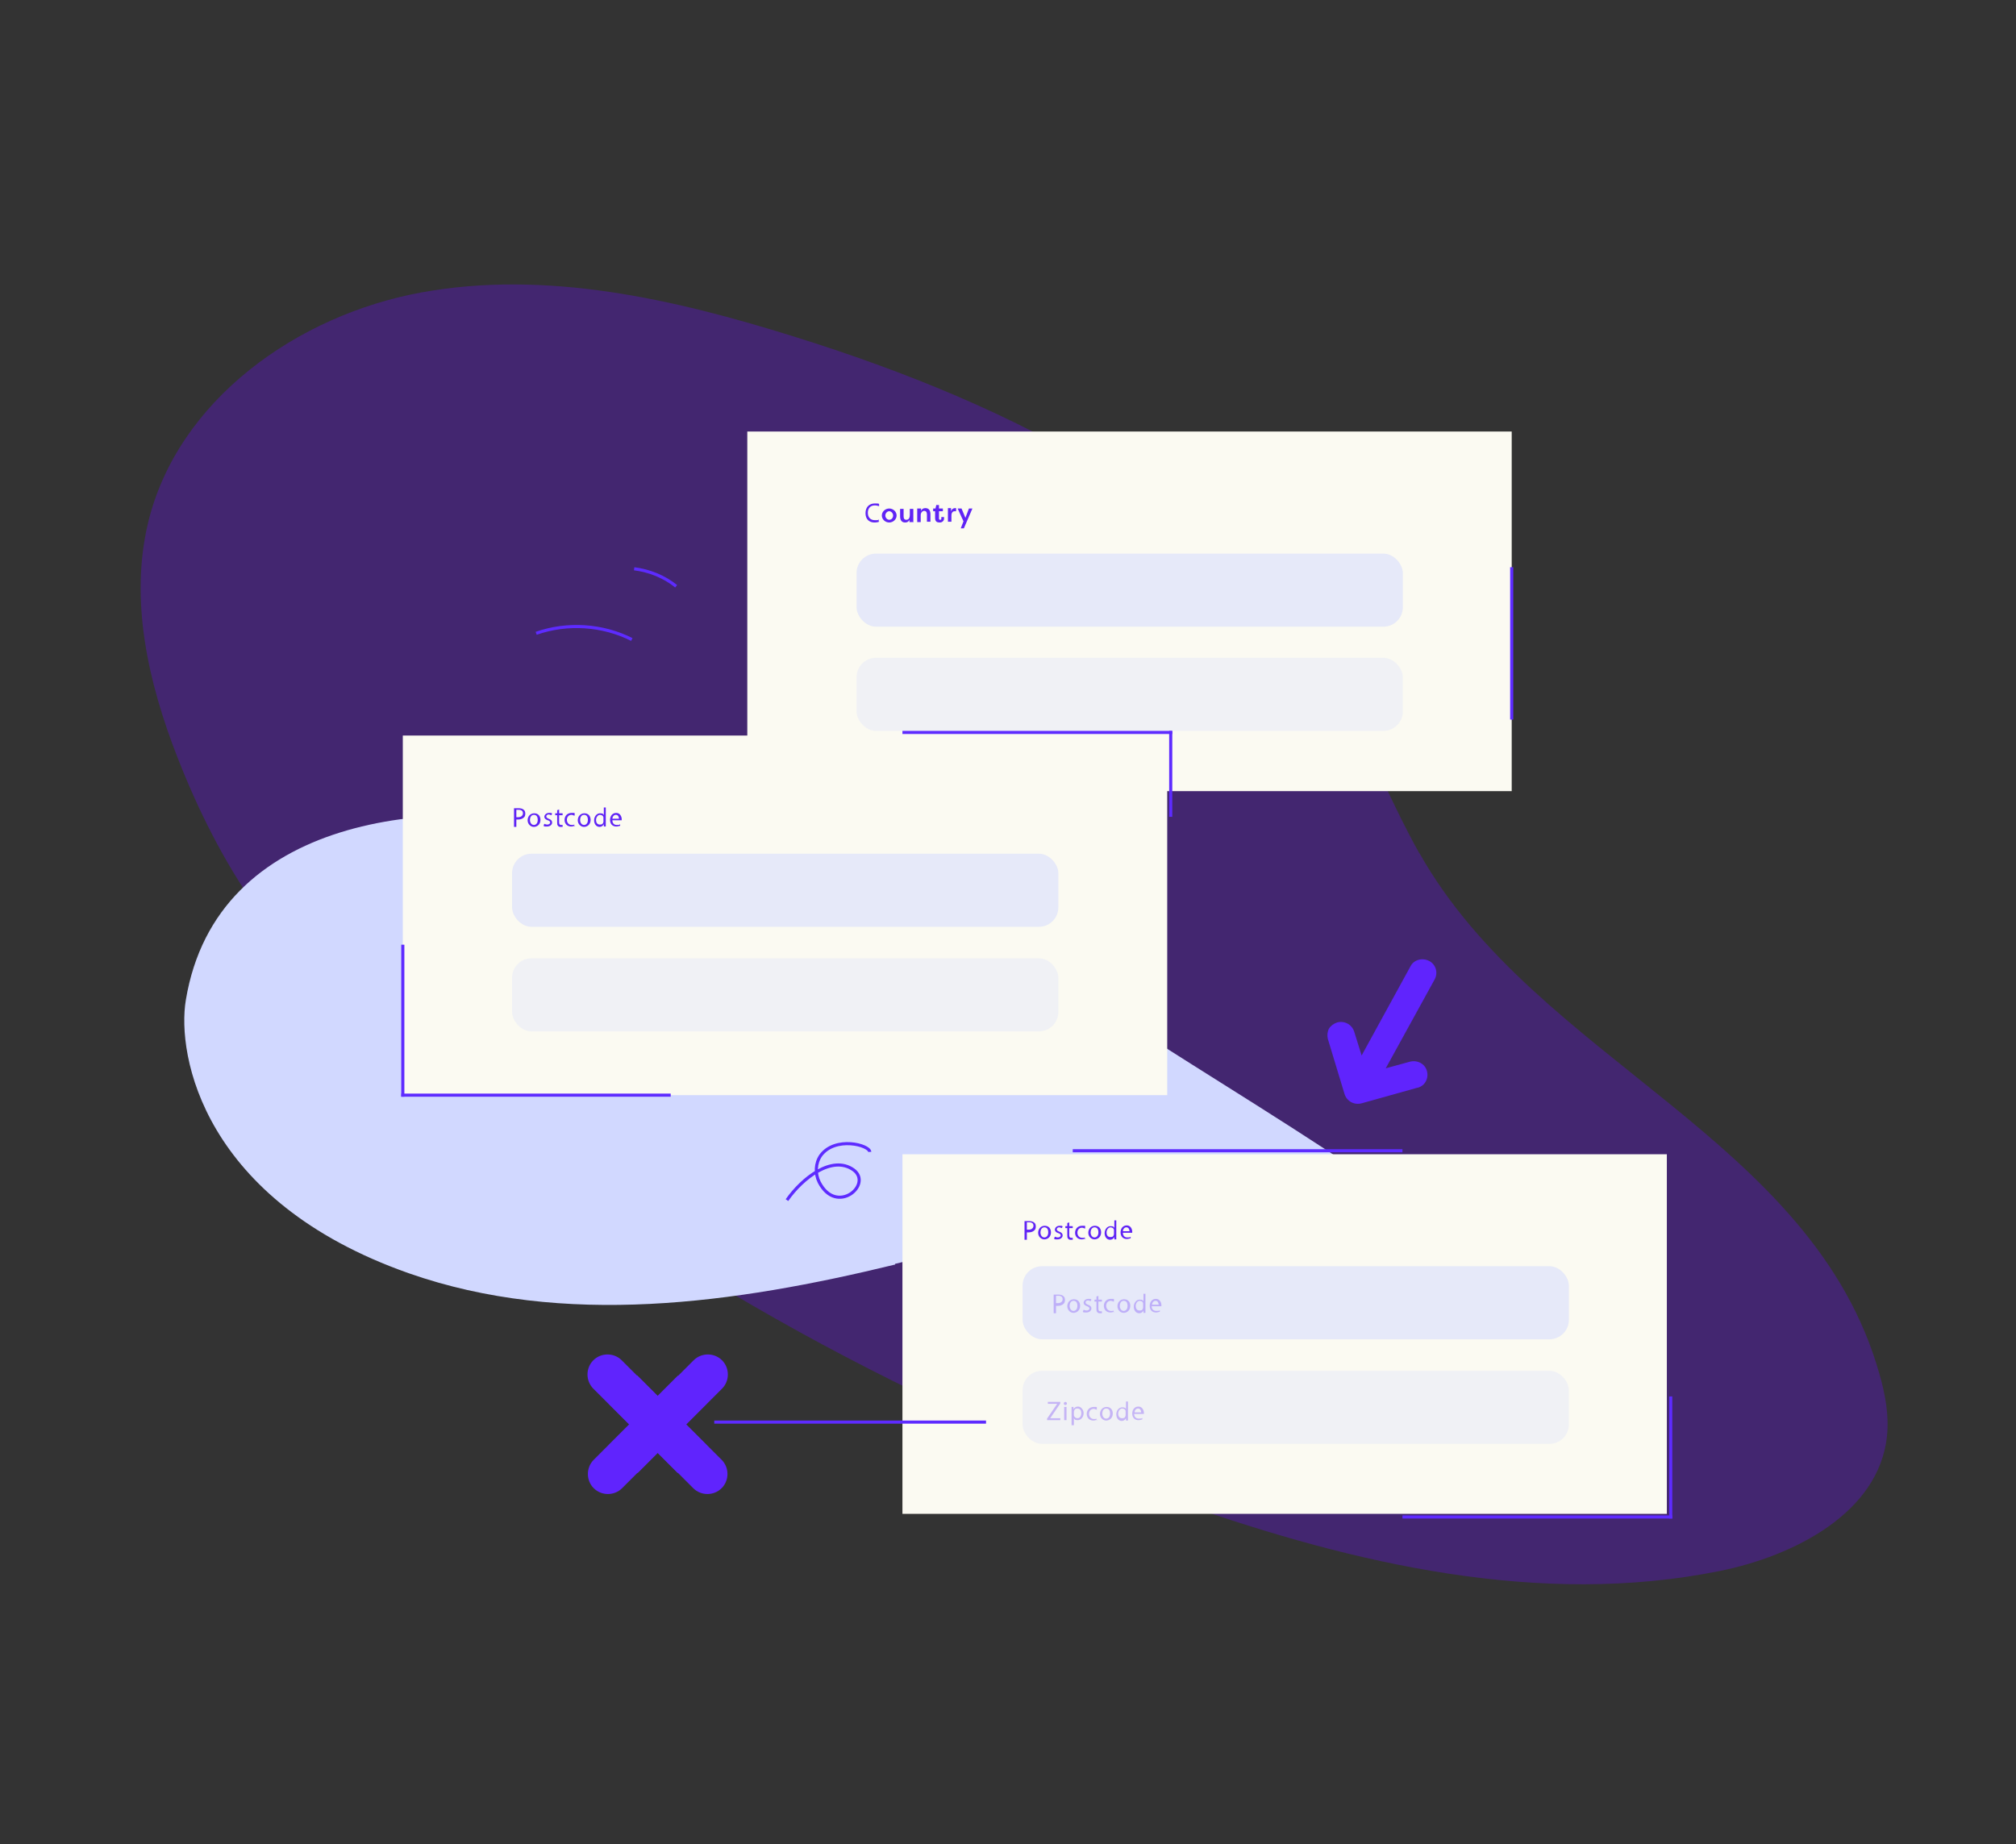
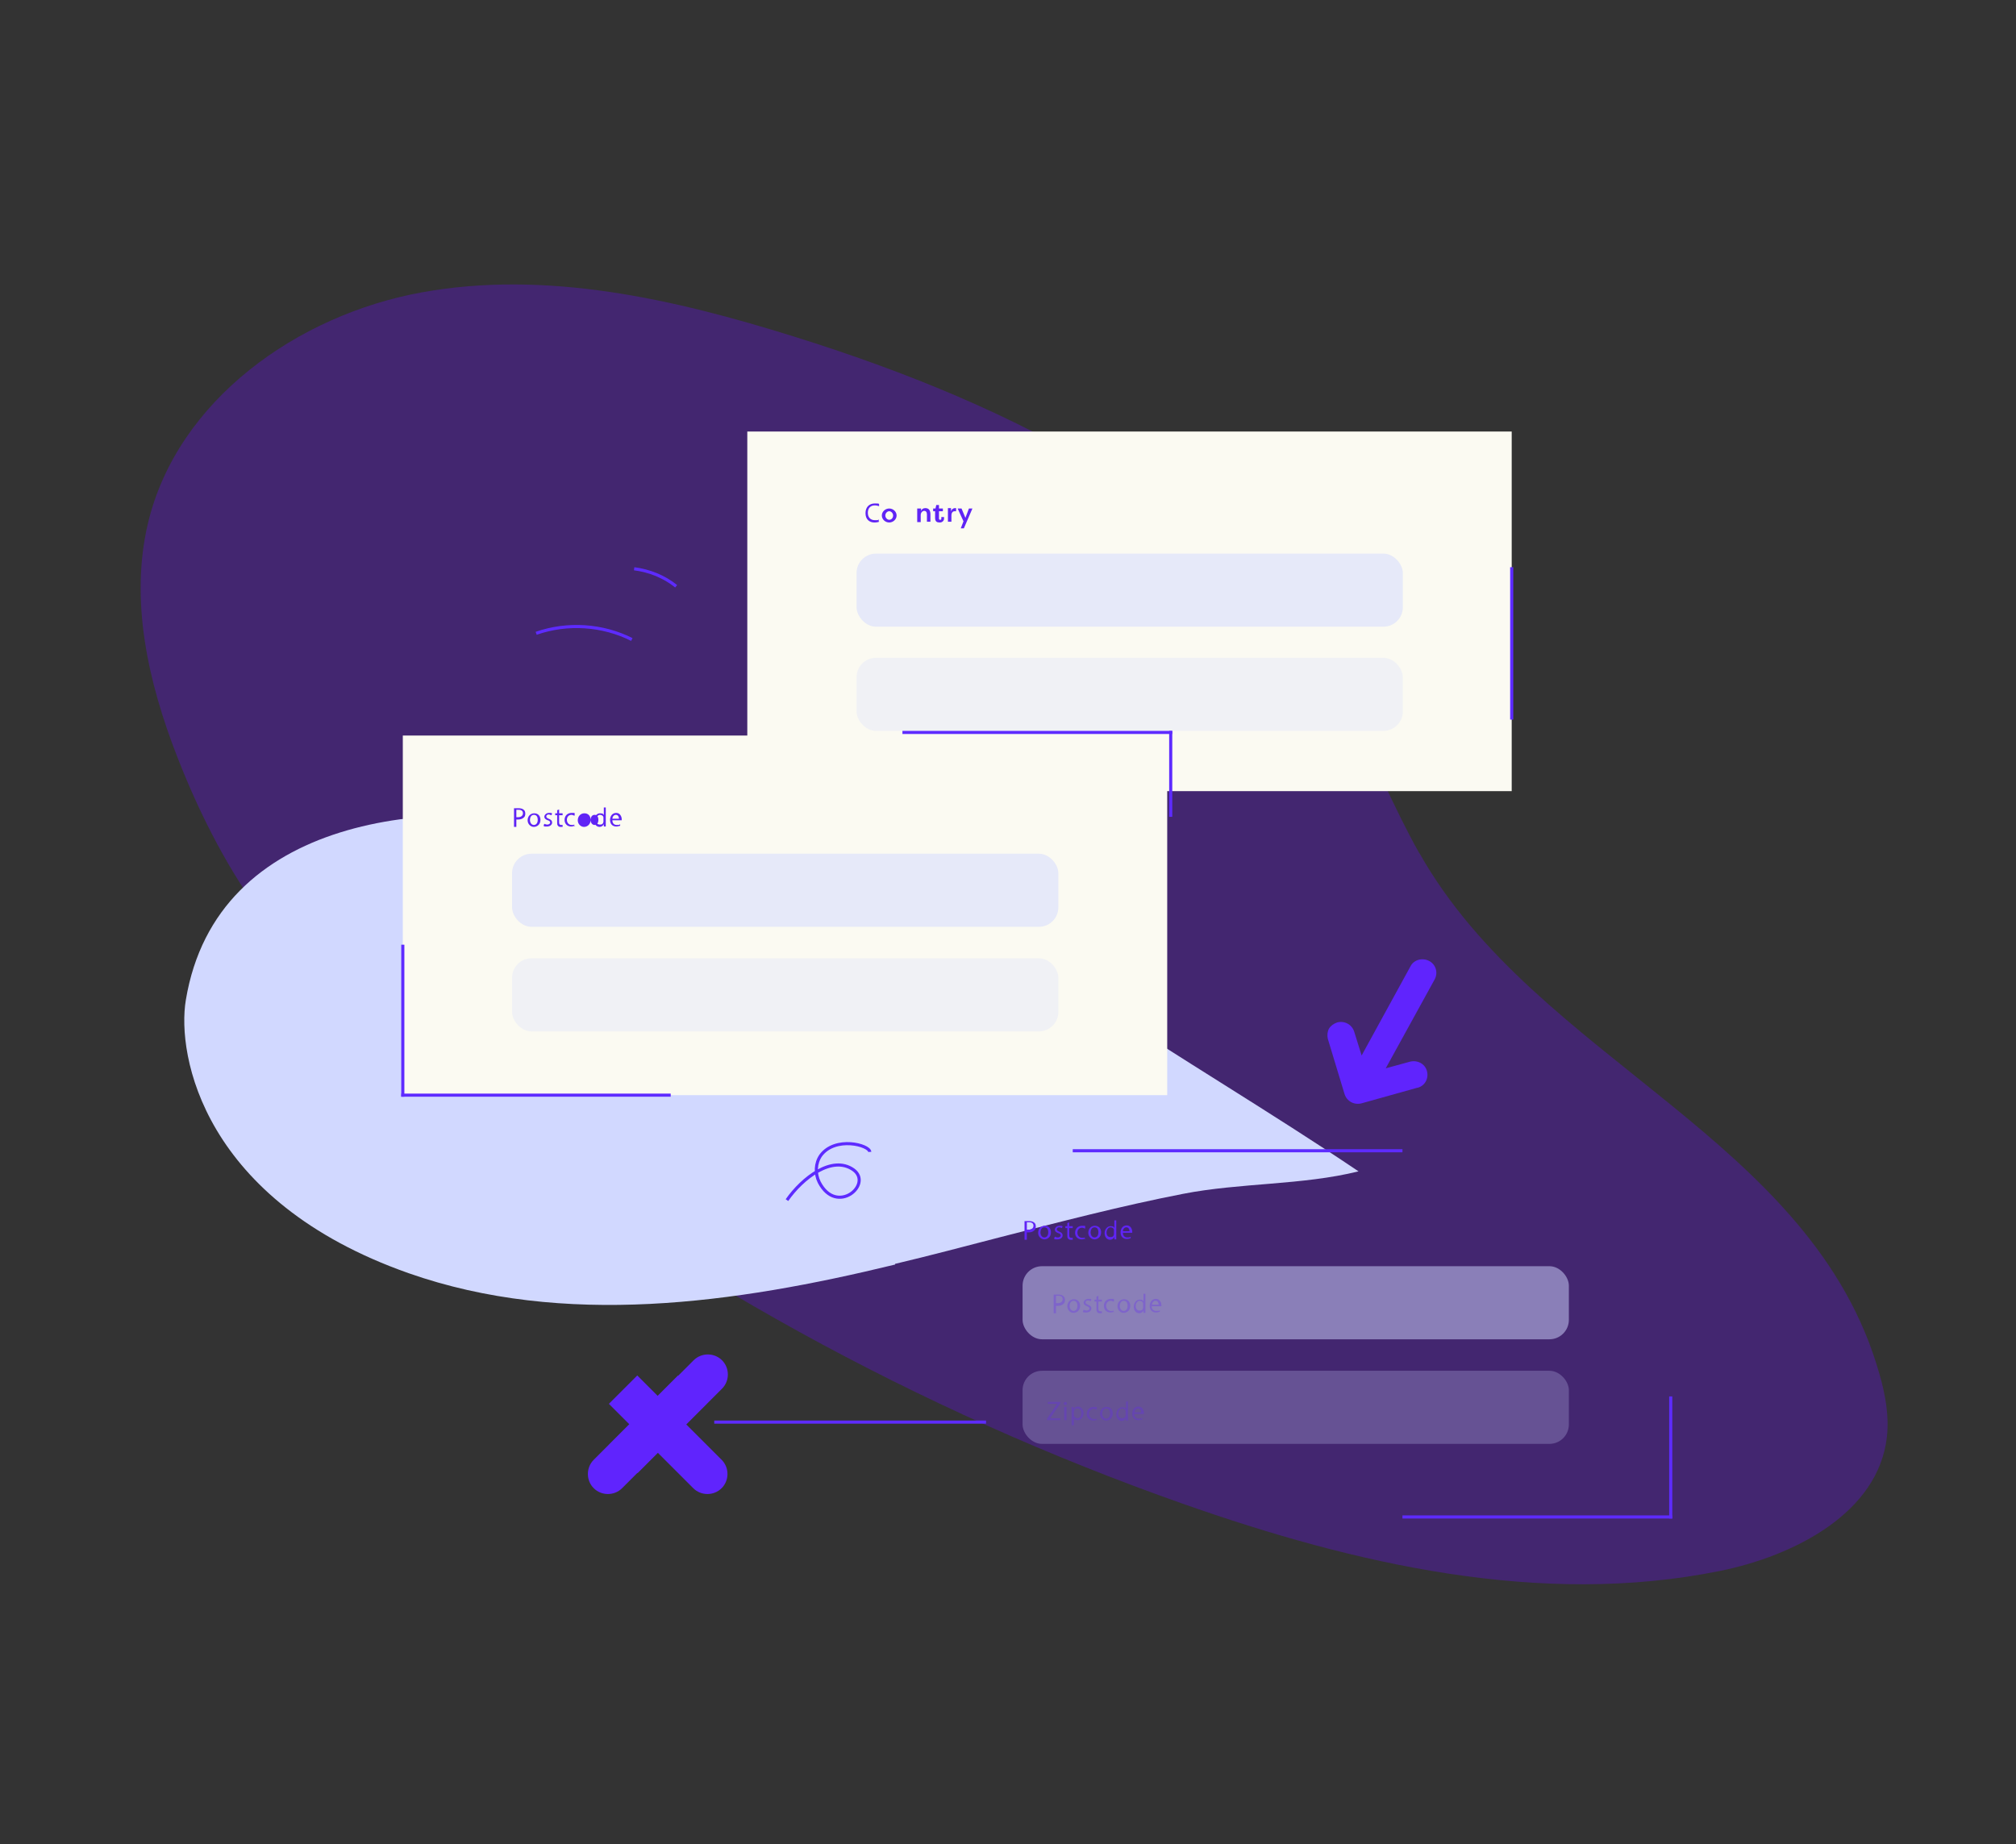
<svg xmlns="http://www.w3.org/2000/svg" viewBox="0 0 518.5 474.4">
  <rect x="0" y="0" width="518.5" height="474.4" fill="#333333" stroke="none" />
  <path d="m365 219.4c-6.6-11.7-11.6-24.4-18.2-36.1-29-51.1-86.4-79.2-142.5-96.7-31-9.7-63.8-17.2-95.8-11.4s-62.8 27.7-70.4 59.2c-4.8 20 0 41.1 7.5 60.3 5.3 13.6 11.9 26.8 20.3 38.7 13.4 19.1 31.2 34.8 49.5 49.3 56.6 44.8 120.7 80.1 188.8 104.1 44.3 15.6 92.1 26.6 138.1 17.3 19.3-3.9 40.8-15 43-34.5.6-5.4-.4-10.9-1.9-16.1-17.1-60.8-88.2-80.7-118.3-134z" fill="#6807ff" opacity=".3" />
  <path d="m230.1 325.3c-41.1 10-85.1 16.2-125 2.2-52.8-18.6-59.7-56-57.3-70.3 7.9-47.5 63.9-52.5 101.5-44.4 46.1 9.9 91.1 17.6 131 44.1 22.7 15.1 46.7 29.3 69.1 44.4-14.5 3.6-30.4 2.9-45.2 5.8-15.9 3.1-31.6 7.2-47.2 11.2-8.9 2.3-17.9 4.7-26.8 6.8v.2z" fill="#d1d8ff" />
  <path d="m103.6 189.2h196.6v92.5h-196.6z" fill="#fbfaf2" />
  <g fill="#d1d8ff" opacity=".5">
    <rect height="18.8" rx="5" width="140.5" x="131.7" y="219.6" />
    <rect height="18.8" opacity=".5" rx="5" width="140.5" x="131.7" y="246.5" />
  </g>
  <path d="m132.2 207.9h1.2c.5 0 1 .1 1.3.4.3.2.4.6.4 1s-.1.8-.4 1c-.3.3-.8.5-1.4.5s-.3 0-.5 0v1.9h-.6zm.6 2.3h.5c.7 0 1.2-.4 1.2-1s-.4-.9-1.1-.9-.5 0-.6 0v1.8z" fill="#6024f5" />
  <path d="m139 210.9c0 1.2-.9 1.8-1.7 1.8s-1.6-.7-1.6-1.7.7-1.8 1.7-1.8 1.6.7 1.6 1.7zm-2.7 0c0 .7.4 1.3 1 1.3s1-.5 1-1.3-.3-1.3-1-1.3-1 .7-1 1.3z" fill="#6024f5" />
  <path d="m140 211.9c.2.1.5.2.8.2s.7-.2.7-.5-.2-.5-.6-.6c-.6-.2-.9-.5-.9-.9s.4-1 1.2-1 .6 0 .8.2l-.2.4c-.1 0-.4-.2-.7-.2s-.6.2-.6.5.2.4.6.6c.6.2.9.5.9 1s-.5 1-1.3 1-.7 0-.9-.2z" fill="#6024f5" />
  <path d="m143.8 208.2v1h.9v.5h-.9v1.8c0 .4.1.7.5.7h.4v.5h-.5c-.2 0-.5 0-.7-.3-.2-.2-.2-.5-.2-.9v-1.8h-.5v-.5h.5v-.8l.6-.2z" fill="#6024f5" />
  <path d="m147.9 212.4c-.2 0-.5.2-1 .2-1 0-1.7-.7-1.7-1.7s.7-1.8 1.8-1.8.7 0 .8.2v.5c-.3 0-.5-.2-.8-.2-.8 0-1.2.6-1.2 1.3s.5 1.3 1.2 1.3.6 0 .7-.2v.5h.2z" fill="#6024f5" />
-   <path d="m151.9 210.9c0 1.2-.9 1.8-1.7 1.8s-1.6-.7-1.6-1.7.7-1.8 1.7-1.8 1.6.7 1.6 1.7zm-2.7 0c0 .7.4 1.3 1 1.3s1-.5 1-1.3-.3-1.3-1-1.3-1 .7-1 1.3z" fill="#6024f5" />
+   <path d="m151.9 210.9c0 1.2-.9 1.8-1.7 1.8s-1.6-.7-1.6-1.7.7-1.8 1.7-1.8 1.6.7 1.6 1.7zc0 .7.4 1.3 1 1.3s1-.5 1-1.3-.3-1.3-1-1.3-1 .7-1 1.3z" fill="#6024f5" />
  <path d="m155.8 207.6v5h-.5v-.6c-.2.4-.6.7-1.1.7-.8 0-1.4-.7-1.4-1.7s.7-1.8 1.5-1.8.9.2 1 .5v-2h.6-.1zm-.6 3v-.3c0-.4-.4-.7-.9-.7s-1 .6-1 1.3.3 1.2 1 1.2.8-.3.9-.7v-.9z" fill="#6024f5" />
  <path d="m157.5 211c0 .8.5 1.2 1.1 1.2s.7 0 .9-.2v.4c-.1 0-.5.2-1 .2-1 0-1.6-.7-1.6-1.7s.6-1.8 1.6-1.8 1.4 1 1.4 1.6 0 .2 0 .3zm1.7-.4c0-.4-.2-1-.8-1s-.9.6-.9 1h1.8z" fill="#6024f5" />
  <path d="m192.2 111h196.6v92.5h-196.6z" fill="#fbfaf2" />
  <path d="m226.1 134.2c-.2.1-.7.2-1.2.2-1.3 0-2.3-.8-2.3-2.4s1-2.5 2.4-2.5.9.1 1.1.2v.5c-.4-.1-.7-.2-1.1-.2-1.1 0-1.8.7-1.8 1.9s.7 1.9 1.8 1.9.7 0 1-.2v.5h.1z" fill="#6024f5" />
  <path d="m228.7 130.8c1 0 1.9.8 1.9 1.8s-.9 1.8-1.9 1.8-1.9-.8-1.9-1.8.9-1.8 1.9-1.8zm0 2.9c.6 0 1-.5 1-1.1s-.5-1.1-1-1.1-1 .5-1 1.1.5 1.1 1 1.1z" fill="#6024f5" />
-   <path d="m234.8 134.3h-.9v-.6c-.2.5-.6.7-1.1.7-.9 0-1.3-.6-1.3-1.6v-1.9h.9v1.9c0 .6.2.9.7.9s.9-.3.9-1.3v-1.5h.9v3.5z" fill="#6024f5" />
  <path d="m236 130.8h.9v.6c.2-.5.6-.7 1.1-.7.9 0 1.3.6 1.3 1.6v1.9h-.9v-1.9c0-.6-.3-.9-.7-.9s-.9.4-.9 1.1v1.8h-.9v-3.5z" fill="#6024f5" />
  <path d="m241.5 130.8h1v.7h-1v1.8c0 .2 0 .4.3.4s.3-.1.3-.4v-.3h.7v.4c0 .5-.4 1-1.1 1s-1.2-.2-1.2-1.2v-1.7h-.5v-.7h.6l.2-.9h.7z" fill="#6024f5" />
  <path d="m244.6 131.6c.1-.6.6-.9 1-.9s.2 0 .3 0v.8h-.4c-.3 0-.8.2-.8 1.1v1.6h-.9v-3.5h.8v.8z" fill="#6024f5" />
  <path d="m249.1 130.8h1l-2.2 5.1h-.8l.7-1.8-1.5-3.3h1l1 2.4.9-2.4z" fill="#6024f5" />
  <g fill="#d1d8ff" opacity=".5">
    <rect height="18.8" rx="5" width="140.5" x="220.3" y="142.4" />
    <rect height="18.8" opacity=".5" rx="5" width="140.5" x="220.3" y="169.2" />
  </g>
-   <path d="m232.1 296.9h196.6v92.5h-196.6z" fill="#fbfaf2" />
  <g fill="none" stroke="#5e2bff" stroke-miterlimit="10" stroke-width=".8">
    <path d="m103.6 243v39.1" />
    <path d="m172.5 281.7h-69.3" />
    <path d="m301.1 210.1v-22.1" />
    <path d="m232.1 188.4h69.4" />
    <path d="m388.8 185.1v-39.2" />
    <path d="m429.7 359.2v31.4" />
    <path d="m360.7 390.2h69.4" />
    <path d="m360.7 296h-84.8" />
    <path d="m162.5 164.5c-7.5-3.8-16.6-4.4-24.6-1.6" />
    <path d="m173.9 150.8c-3.1-2.5-6.9-4-10.8-4.5" />
    <path d="m202.4 308.7c3.9-5.6 11.6-11.7 17.1-7.8 5.1 3.7-4.3 11.9-8.8 3.2-1.1-2.2-1-4.9.4-6.9 3.7-5 12.5-2.7 12.6-.9" />
  </g>
  <g fill="#d1d8ff" opacity=".5">
    <rect height="18.8" rx="5" width="140.5" x="263" y="325.7" />
    <rect height="18.8" opacity=".5" rx="5" width="140.5" x="263" y="352.6" />
  </g>
  <path d="m263.5 314.1h1.2c.5 0 1 .1 1.3.4.3.2.4.6.4 1s-.1.8-.4 1c-.3.3-.8.5-1.4.5s-.3 0-.5 0v1.9h-.6zm.6 2.2h.5c.7 0 1.2-.4 1.2-1s-.4-.9-1.1-.9-.5 0-.6 0v1.8z" fill="#6024f5" />
  <path d="m270.3 317c0 1.2-.9 1.8-1.7 1.8s-1.6-.7-1.6-1.7.7-1.8 1.7-1.8 1.6.7 1.6 1.7zm-2.7 0c0 .7.4 1.3 1 1.3s1-.5 1-1.3-.3-1.3-1-1.3-1 .7-1 1.3z" fill="#6024f5" />
  <path d="m271.3 318.1c.2.1.5.2.8.2s.7-.2.7-.5-.2-.5-.6-.6c-.6-.2-.9-.5-.9-.9s.4-1 1.2-1 .6 0 .8.2l-.2.4c-.1 0-.4-.2-.7-.2s-.6.2-.6.5.2.4.6.6c.6.2.9.5.9 1s-.5 1-1.3 1-.7 0-.9-.2z" fill="#6024f5" />
  <path d="m275 314.4v1h.9v.5h-.9v1.8c0 .4.1.7.5.7h.4v.5h-.5c-.2 0-.5 0-.7-.3-.2-.2-.2-.5-.2-.9v-1.8h-.5v-.5h.5v-.8l.6-.2z" fill="#6024f5" />
  <path d="m279.2 318.6c-.2 0-.5.2-1 .2-1 0-1.7-.7-1.7-1.7s.7-1.8 1.8-1.8.7 0 .8.2v.5c-.3 0-.5-.2-.8-.2-.8 0-1.2.6-1.2 1.3s.5 1.3 1.2 1.3.6 0 .7-.2v.5h.2z" fill="#6024f5" />
  <path d="m283.2 317c0 1.2-.9 1.8-1.7 1.8s-1.6-.7-1.6-1.7.7-1.8 1.7-1.8 1.6.7 1.6 1.7zm-2.7 0c0 .7.4 1.3 1 1.3s1-.5 1-1.3-.3-1.3-1-1.3-1 .7-1 1.3z" fill="#6024f5" />
  <path d="m287.1 313.8v5h-.5v-.6c-.2.4-.6.7-1.1.7-.8 0-1.4-.7-1.4-1.7s.7-1.8 1.5-1.8.9.2 1 .5v-2h.6-.1zm-.6 2.9v-.3c0-.4-.4-.7-.9-.7s-1 .6-1 1.3.3 1.2 1 1.2.8-.3.9-.7v-.9z" fill="#6024f5" />
  <path d="m288.8 317.1c0 .8.5 1.2 1.1 1.2s.7 0 .9-.2v.4c-.1 0-.5.2-1 .2-1 0-1.6-.7-1.6-1.7s.6-1.8 1.6-1.8 1.4 1 1.4 1.6 0 .2 0 .3zm1.7-.4c0-.4-.2-1-.8-1s-.9.6-.9 1h1.8z" fill="#6024f5" />
  <g fill="#6024f5" opacity=".3">
    <path d="m271 333h1.2c.5 0 1 .1 1.3.4.3.2.4.6.4 1s-.1.8-.4 1c-.3.3-.8.5-1.4.5s-.3 0-.5 0v1.9h-.6zm.6 2.2h.5c.7 0 1.2-.4 1.2-1s-.4-.9-1.1-.9-.5 0-.6 0v1.8z" />
    <path d="m277.8 335.9c0 1.2-.9 1.8-1.7 1.8s-1.6-.7-1.6-1.7.7-1.8 1.7-1.8 1.6.7 1.6 1.7zm-2.7 0c0 .7.4 1.3 1 1.3s1-.5 1-1.3-.3-1.3-1-1.3-1 .7-1 1.3z" />
    <path d="m278.7 336.9c.2.1.5.2.8.2s.7-.2.7-.5-.2-.4-.6-.6c-.6-.2-.9-.5-.9-.9s.4-1 1.2-1 .6 0 .8.2l-.2.4c-.1 0-.4-.2-.7-.2s-.6.2-.6.5.2.4.6.6c.6.2.9.5.9 1s-.5 1-1.3 1-.7 0-.9-.2z" />
    <path d="m282.5 333.3v1h.9v.5h-.9v1.8c0 .4.1.7.5.7h.4v.5h-.5c-.2 0-.5 0-.7-.3-.2-.2-.2-.5-.2-.9v-1.8h-.5v-.5h.5v-.8l.6-.2z" />
    <path d="m286.6 337.4c-.2 0-.5.2-1 .2-1 0-1.7-.7-1.7-1.7s.7-1.8 1.8-1.8.7 0 .8.2v.5c-.3 0-.5-.2-.8-.2-.8 0-1.2.6-1.2 1.3s.5 1.3 1.2 1.3.6 0 .7-.2v.5h.2z" />
    <path d="m290.7 335.9c0 1.2-.9 1.8-1.7 1.8s-1.6-.7-1.6-1.7.7-1.8 1.7-1.8 1.6.7 1.6 1.7zm-2.7 0c0 .7.4 1.3 1 1.3s1-.5 1-1.3-.3-1.3-1-1.3-1 .7-1 1.3z" />
    <path d="m294.6 332.7v5h-.5v-.6c-.2.4-.6.7-1.1.7-.8 0-1.4-.7-1.4-1.7s.7-1.8 1.5-1.8.9.2 1 .5v-2h.6-.1zm-.6 2.9v-.3c0-.4-.4-.7-.9-.7s-1 .6-1 1.3.3 1.2 1 1.2.8-.3.9-.7v-.9z" />
    <path d="m296.2 336c0 .8.5 1.2 1.2 1.2s.7 0 .9-.2v.4c-.1 0-.5.2-1 .2-1 0-1.6-.7-1.6-1.7s.6-1.8 1.6-1.8 1.4 1 1.4 1.6 0 .2 0 .3zm1.8-.4c0-.4-.2-1-.8-1s-.9.6-.9 1h1.8z" />
  </g>
  <g fill="#6024f5" opacity=".3">
    <path d="m269.3 364.9 2.6-3.8h-2.4v-.5h3.2v.4l-2.6 3.8h2.6v.5h-3.4z" />
    <path d="m274.4 361c0 .2-.1.4-.4.4s-.4-.2-.4-.4.2-.4.4-.4.4.2.4.4zm-.7 4.3v-3.4h.6v3.4z" />
    <path d="m275.6 363v-1.1h.5v.6c.2-.4.6-.7 1.2-.7s1.4.7 1.4 1.7-.7 1.8-1.5 1.8-.8-.2-1-.5v1.8h-.6zm.6.9v.2c.1.4.5.7.9.7.6 0 1-.5 1-1.3s-.4-1.2-1-1.2-.8.3-.9.8z" />
    <path d="m282.2 365.2c-.2 0-.5.2-1 .2-1 0-1.7-.7-1.7-1.7s.7-1.8 1.8-1.8.7 0 .8.2v.5c-.3 0-.5-.2-.8-.2-.8 0-1.2.6-1.2 1.3s.5 1.3 1.2 1.3.6 0 .7-.2v.5h.2z" />
    <path d="m286.2 363.6c0 1.2-.9 1.8-1.7 1.8s-1.6-.7-1.6-1.7.7-1.8 1.7-1.8 1.6.7 1.6 1.7zm-2.7 0c0 .7.4 1.3 1 1.3s1-.5 1-1.3-.3-1.3-1-1.3-1 .7-1 1.3z" />
    <path d="m290.1 360.4v5h-.5v-.6c-.2.4-.6.7-1.1.7-.8 0-1.4-.7-1.4-1.7s.7-1.8 1.5-1.8.9.2 1 .5v-2h.6-.1zm-.6 2.9v-.3c0-.4-.4-.7-.9-.7s-1 .6-1 1.3.3 1.2 1 1.2.8-.3.9-.7v-.9z" />
    <path d="m291.7 363.7c0 .8.5 1.2 1.2 1.2s.7 0 .9-.2v.4c-.1 0-.5.2-1 .2-1 0-1.6-.7-1.6-1.7s.6-1.8 1.6-1.8 1.4 1 1.4 1.6 0 .2 0 .3zm1.8-.4c0-.4-.2-1-.8-1s-.9.6-.9 1h1.8z" />
  </g>
  <path d="m156.6 361.1 21.7 21.7c2 2 5.3 2 7.3 0s2-5.3 0-7.3l-21.7-21.7z" fill="#6024fd" />
-   <path d="m181.6 371.6-21.7-21.7c-2-2-5.3-2-7.3 0s-2 5.3 0 7.3l21.7 21.7z" fill="#6024fd" />
  <path d="m164 378.9 21.7-21.7c2-2 2-5.3 0-7.3s-5.3-2-7.3 0l-21.7 21.7z" fill="#6024fd" />
  <path d="m174.4 353.8-21.7 21.7c-2 2-2 5.3 0 7.3s5.3 2 7.3 0l21.7-21.7z" fill="#6024fd" />
  <path d="m253.6 365.8h-69.9" fill="none" stroke="#5e2bff" stroke-miterlimit="10" stroke-width=".8" />
  <path d="m364.6 279.8c1.9-.5 2.9-2.4 2.4-4.3s-2.5-2.9-4.4-2.4l-6.2 1.7 12.6-22.9c.9-1.7.3-3.8-1.4-4.7s-3.9-.4-4.8 1.3l-12.6 23-1.9-6.1c-.6-1.9-2.5-2.9-4.4-2.4-.9.3-1.7.9-2.1 1.6s-.5 1.7-.3 2.6l4.3 14.2c.6 1.9 2.5 2.9 4.4 2.4l14.3-4z" fill="#6024fd" />
</svg>